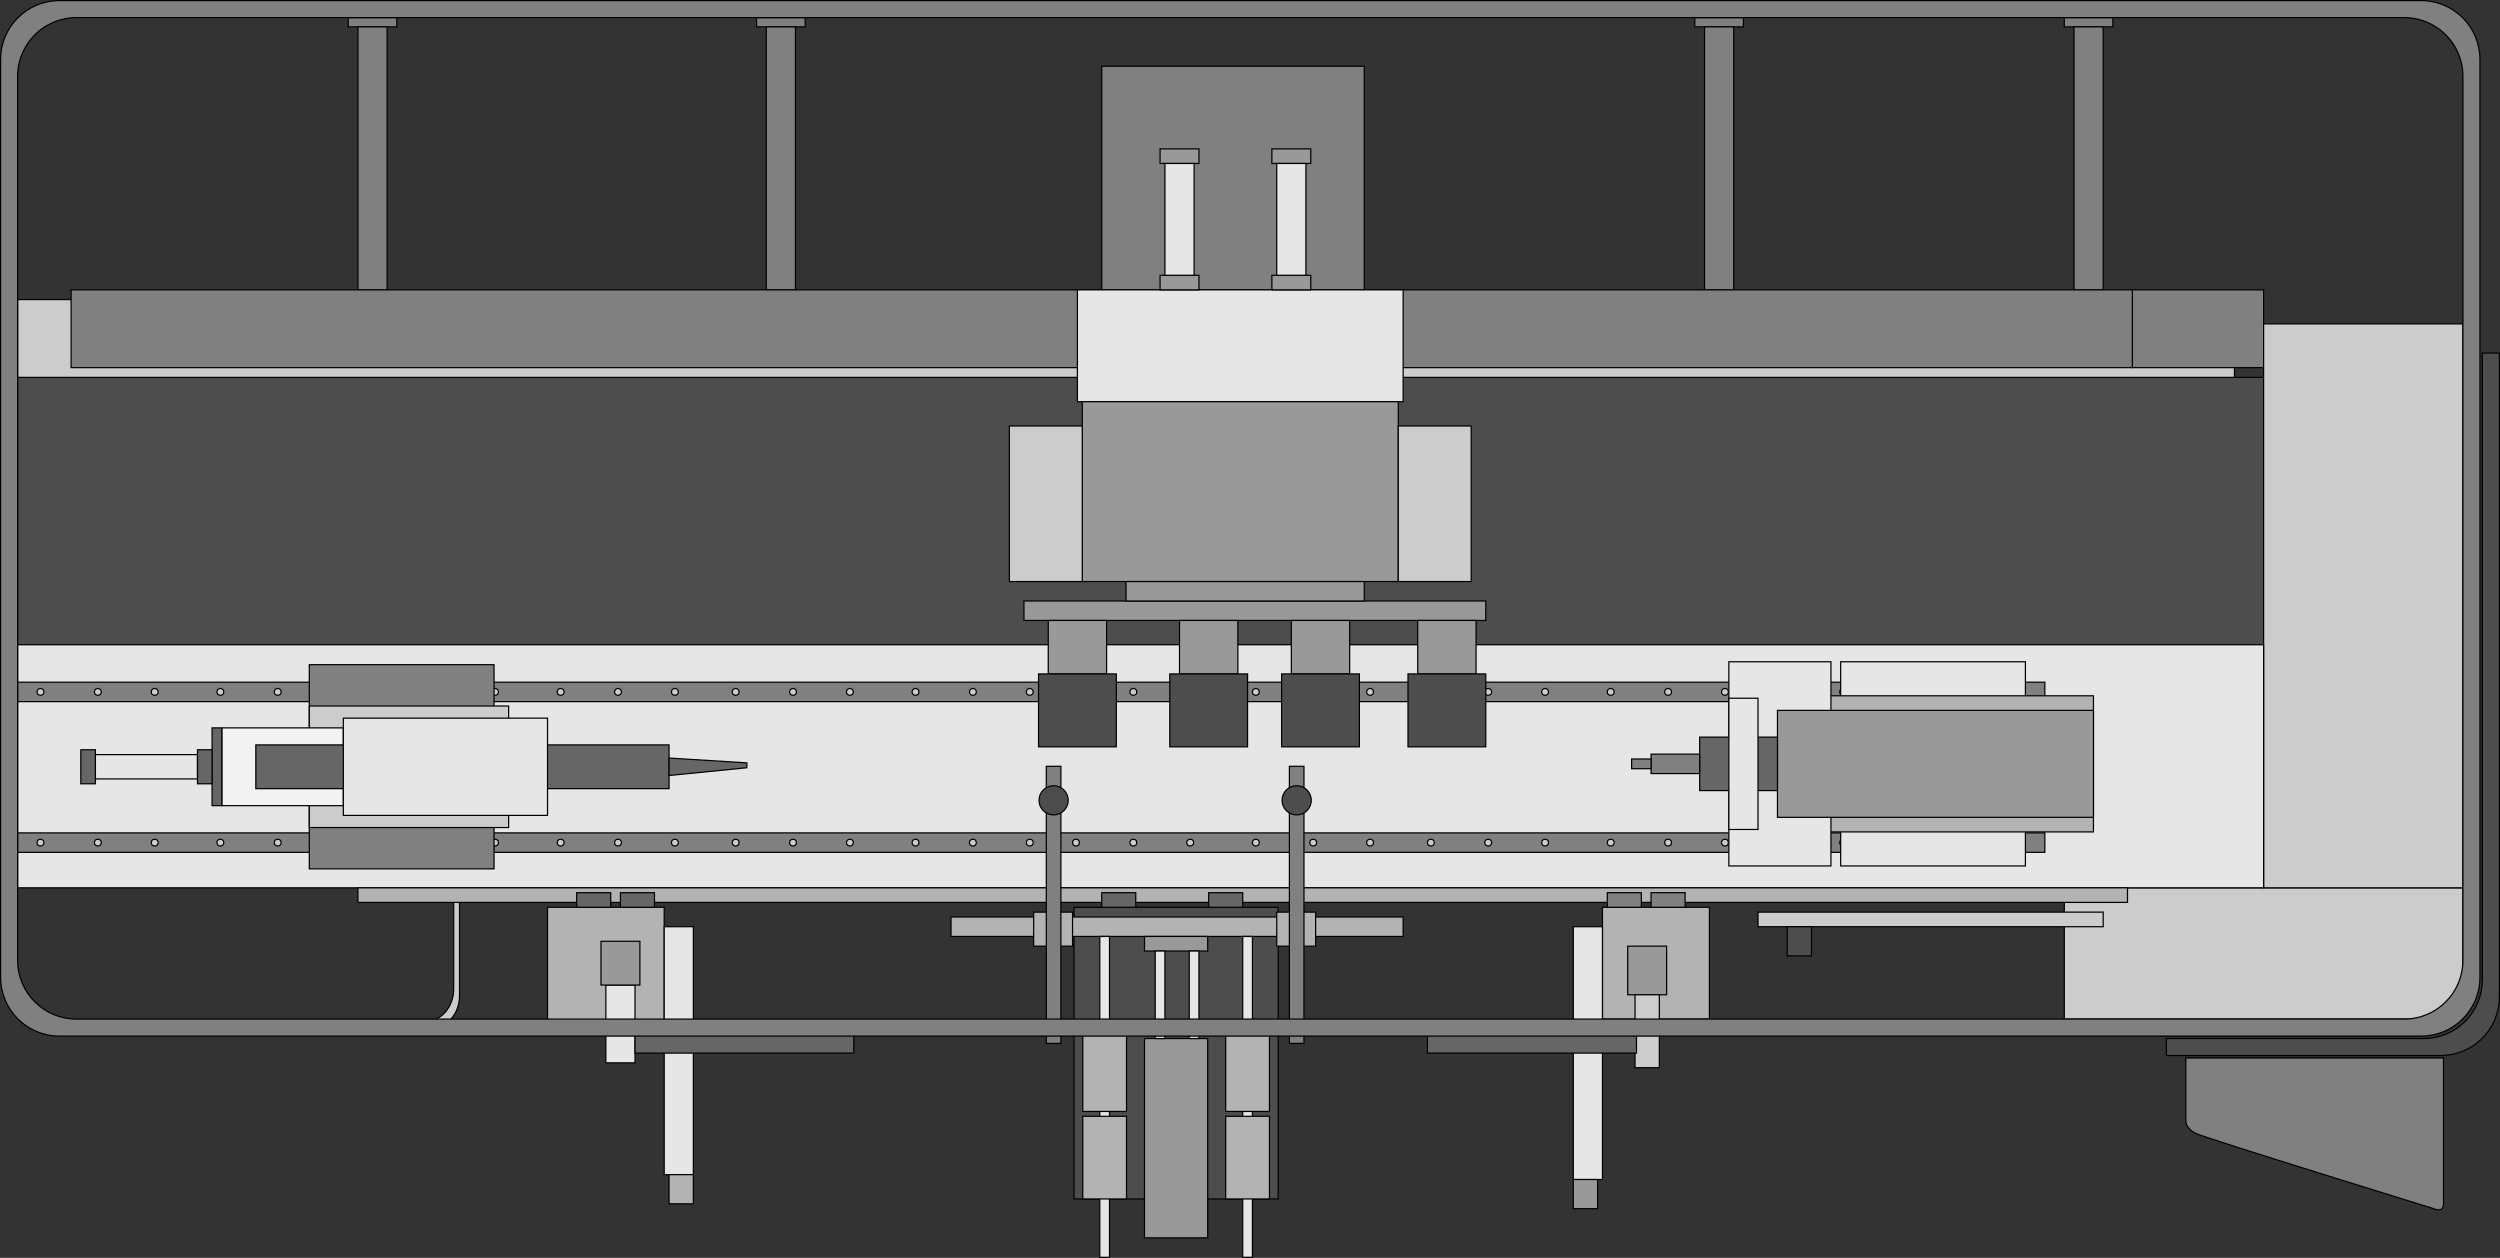
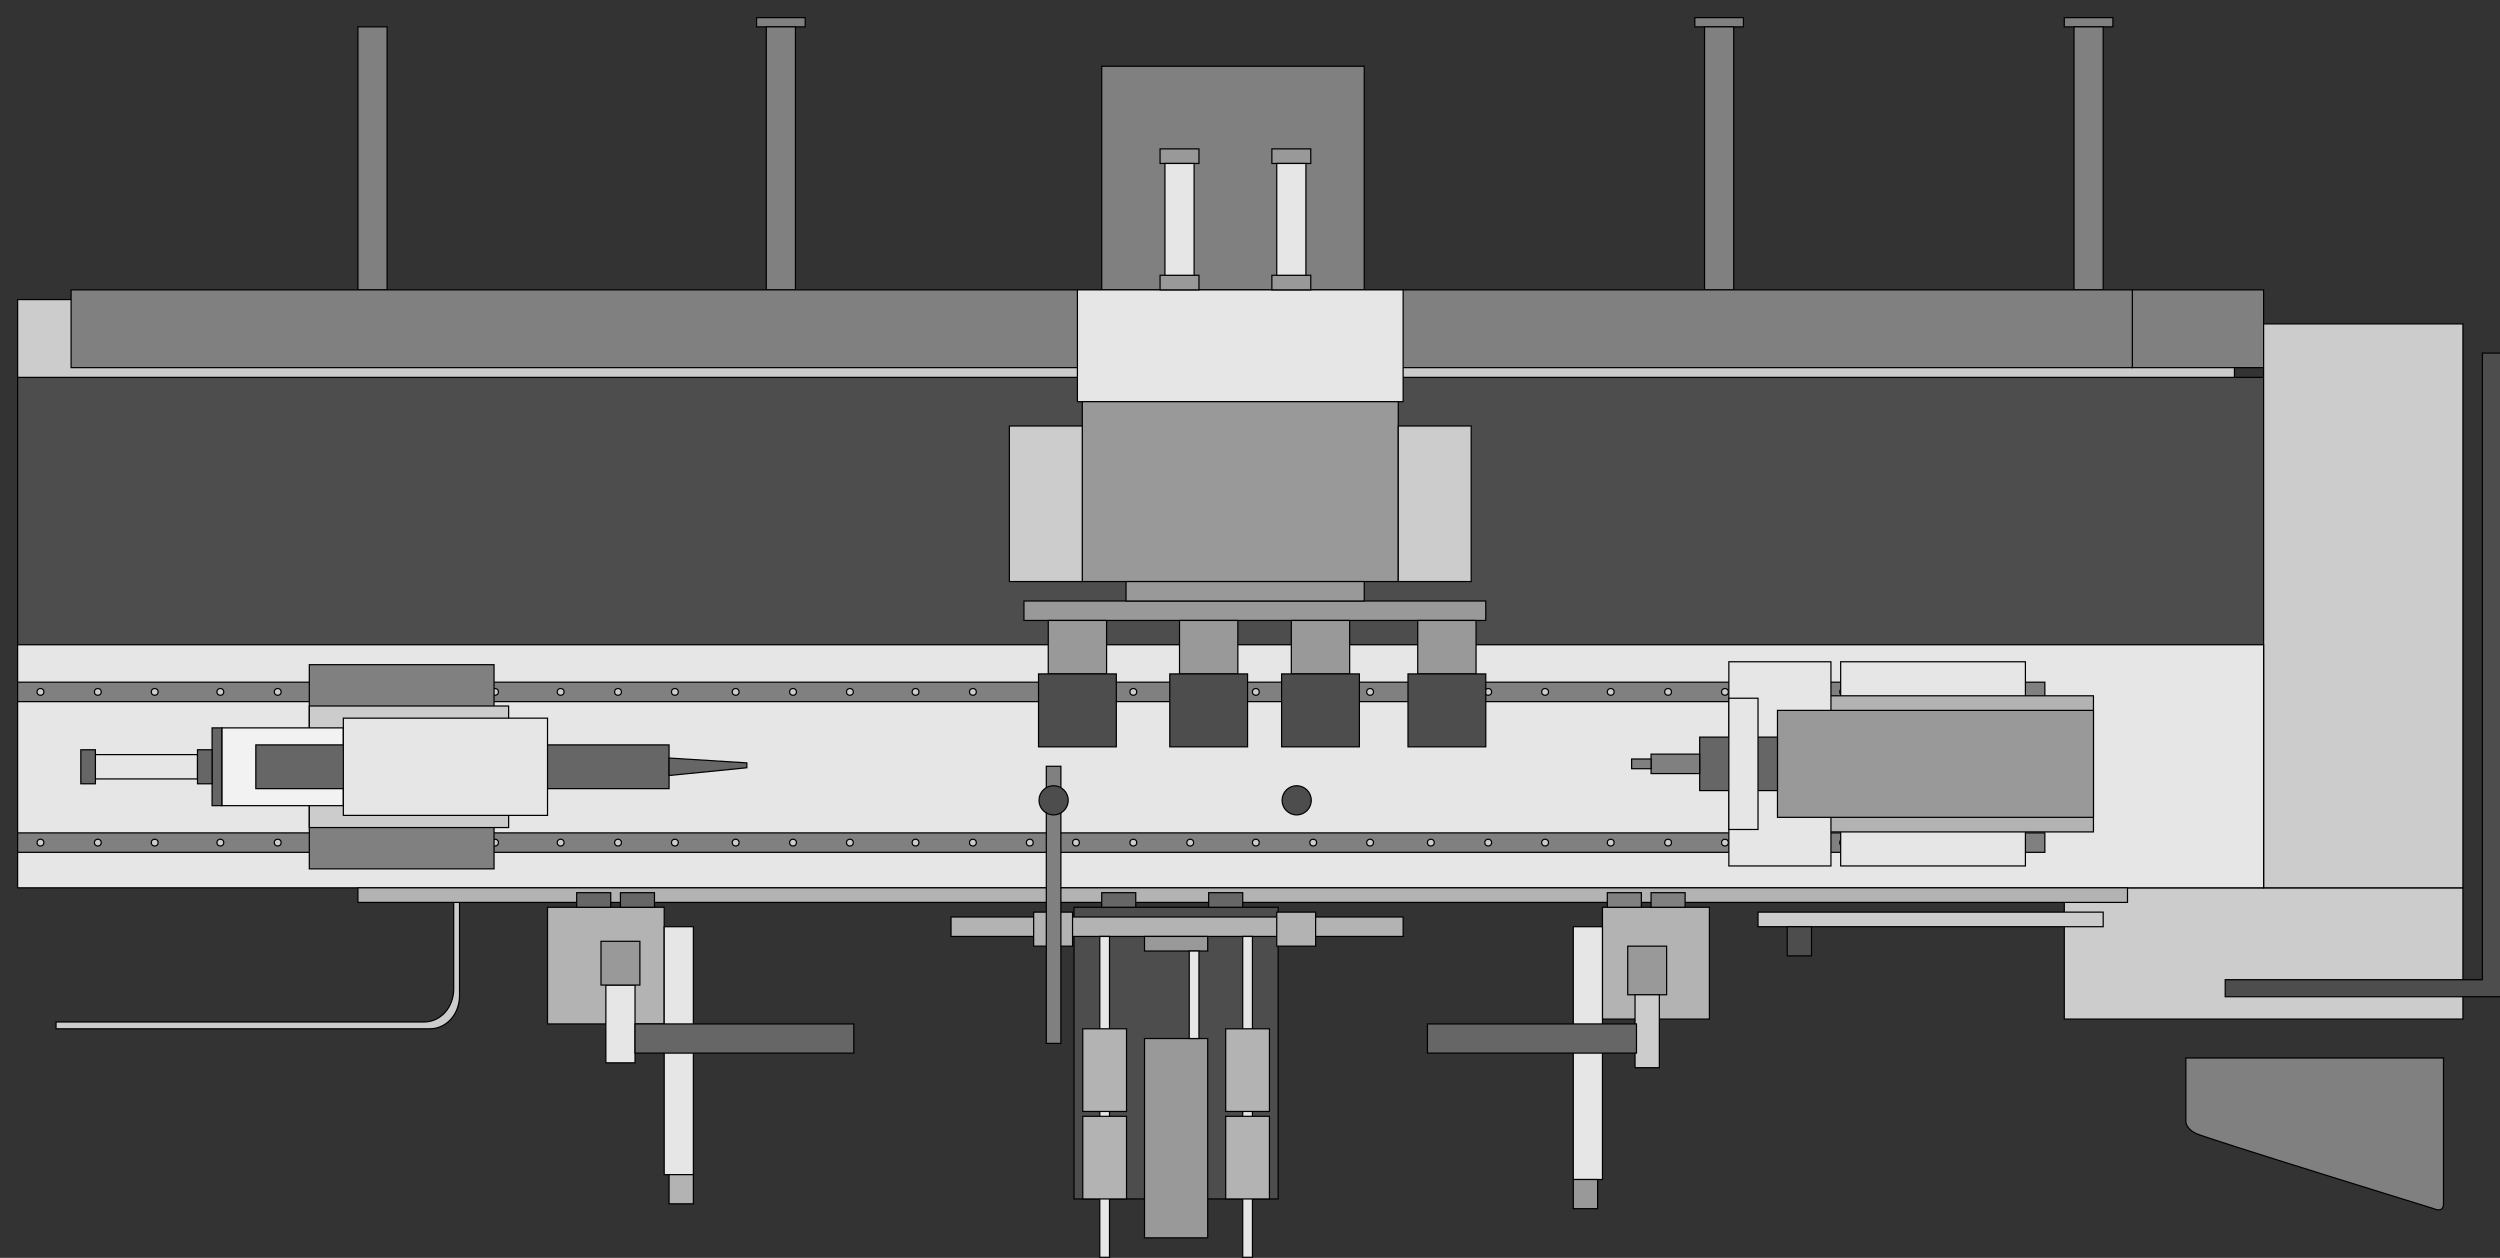
<svg xmlns="http://www.w3.org/2000/svg" xmlns:ns1="http://sodipodi.sourceforge.net/DTD/sodipodi-0.dtd" xmlns:ns2="http://www.inkscape.org/namespaces/inkscape" version="1.1" id="图层_1" x="0px" y="0px" viewBox="0 0 514.25 258.75" xml:space="preserve" ns1:docname="CK-1530-CSP-icon.svg" width="514.25" height="258.75" ns2:version="1.3.2 (091e20e, 2023-11-25, custom)">
  <rect x="0" y="0" width="514.25" height="258.75" fill="#333333" stroke="none" />
  <defs id="defs163" />
  <ns1:namedview id="namedview163" pagecolor="#ffffff" bordercolor="#000000" borderopacity="0.25" ns2:showpageshadow="2" ns2:pageopacity="0.0" ns2:pagecheckerboard="0" ns2:deskcolor="#d1d1d1" ns2:zoom="1.3868243" ns2:cx="258.8648" ns2:cy="126.54811" ns2:window-width="1920" ns2:window-height="1017" ns2:window-x="-8" ns2:window-y="-8" ns2:window-maximized="1" ns2:current-layer="g163" />
  <style type="text/css" id="style1">
	.st0{fill:#CCCCCC;stroke:#000000;stroke-width:0.25;stroke-miterlimit:10;}
	.st1{fill:#B3B3B3;stroke:#000000;stroke-width:0.25;stroke-miterlimit:10;}
	.st2{fill:#4D4D4D;stroke:#000000;stroke-width:0.25;stroke-miterlimit:10;}
	.st3{fill:#808080;stroke:#000000;stroke-width:0.25;stroke-miterlimit:10;}
	.st4{fill:#E6E6E6;stroke:#000000;stroke-width:0.25;stroke-miterlimit:10;}
	.st5{fill:#999999;stroke:#000000;stroke-width:0.25;stroke-miterlimit:10;}
	.st6{fill:#666666;stroke:#000000;stroke-width:0.25;stroke-miterlimit:10;}
	.st7{fill:#F2F2F2;stroke:#000000;stroke-width:0.25;stroke-miterlimit:10;}
	.st8{fill:#F15A24;}
	.st9{font-family:'NimbusSansNo5TOT-Light';}
	.st10{font-size:20.378px;}
</style>
  <g id="g163" transform="translate(-136.875,-169.175)">
    <g id="g156">
      <path class="st0" d="m 230.2,354.5 v 18.1 c 0,3.8 -2.7,6.8 -6.1,6.8 h -75.7 v 1.4 h 76.9 c 3.4,0 6.1,-3 6.1,-6.8 v -19.5 z" id="path1" />
      <rect x="466.5" y="355.8" class="st1" width="22" height="23" id="rect1" />
      <rect x="561.5" y="351.8" class="st0" width="82" height="27" id="rect2" />
      <rect x="140.5" y="246.8" class="st2" width="462" height="55" id="rect3" />
      <rect x="140.5" y="230.8" class="st0" width="456" height="16" id="rect4" />
      <g id="g6">
-         <rect x="208.5" y="172.8" class="st3" width="10" height="1.9" id="rect5" />
        <rect x="210.5" y="174.7" class="st3" width="6" height="54.1" id="rect6" />
      </g>
      <g id="g8">
        <rect x="292.5" y="172.8" class="st3" width="10" height="1.9" id="rect7" />
        <rect x="294.5" y="174.7" class="st3" width="6" height="54.1" id="rect8" />
      </g>
      <g id="g10">
        <rect x="485.5" y="172.8" class="st3" width="10" height="1.9" id="rect9" />
        <rect x="487.5" y="174.7" class="st3" width="6" height="54.1" id="rect10" />
      </g>
      <g id="g12">
        <rect x="561.5" y="172.8" class="st3" width="10" height="1.9" id="rect11" />
        <rect x="563.5" y="174.7" class="st3" width="6" height="54.1" id="rect12" />
      </g>
      <rect x="363.5" y="182.8" class="st3" width="54" height="46" id="rect13" />
      <rect x="575.5" y="228.8" class="st3" width="27" height="16" id="rect14" />
      <rect x="151.5" y="228.8" class="st3" width="424" height="16" id="rect15" />
      <rect x="602.5" y="235.8" class="st0" width="41" height="116" id="rect16" />
      <rect x="358.5" y="228.8" class="st4" width="67" height="23" id="rect17" />
      <rect x="140.5" y="301.8" class="st4" width="462" height="50" id="rect18" />
-       <path class="st2" d="m 647.5,241.8 v 128.9 c 0,6.7 -5.4,12.1 -12.1,12.1 h -52.9 v 3.5 h 56.4 c 6.7,0 12.1,-5.4 12.1,-12.1 V 241.8 Z" id="path18" />
+       <path class="st2" d="m 647.5,241.8 v 128.9 h -52.9 v 3.5 h 56.4 c 6.7,0 12.1,-5.4 12.1,-12.1 V 241.8 Z" id="path18" />
      <path class="st3" d="m 586.5,386.8 v 13.1 c 0,0 0,1.4 2,2.4 2,1 49,15.5 49,15.5 0,0 2,1 2,-1 0,-2 0,-30 0,-30 z" id="path19" />
      <g id="g52">
        <rect x="140.5" y="309.5" class="st3" width="417" height="4" id="rect19" />
        <g id="g21">
          <circle class="st0" cx="145.2" cy="311.5" r="0.7" id="circle19" />
          <circle class="st0" cx="157" cy="311.5" r="0.7" id="circle20" />
          <circle class="st0" cx="168.7" cy="311.5" r="0.7" id="circle21" />
        </g>
        <g id="g24">
          <circle class="st0" cx="182.2" cy="311.5" r="0.7" id="circle22" />
          <circle class="st0" cx="194" cy="311.5" r="0.7" id="circle23" />
          <circle class="st0" cx="205.7" cy="311.5" r="0.7" id="circle24" />
        </g>
        <g id="g27">
          <circle class="st0" cx="215.2" cy="311.5" r="0.7" id="circle25" />
          <circle class="st0" cx="227" cy="311.5" r="0.7" id="circle26" />
          <circle class="st0" cx="238.7" cy="311.5" r="0.7" id="circle27" />
        </g>
        <g id="g30">
          <circle class="st0" cx="252.2" cy="311.5" r="0.7" id="circle28" />
          <circle class="st0" cx="264" cy="311.5" r="0.7" id="circle29" />
          <circle class="st0" cx="275.7" cy="311.5" r="0.7" id="circle30" />
        </g>
        <g id="g33">
          <circle class="st0" cx="288.2" cy="311.5" r="0.7" id="circle31" />
          <circle class="st0" cx="300" cy="311.5" r="0.7" id="circle32" />
          <circle class="st0" cx="311.7" cy="311.5" r="0.7" id="circle33" />
        </g>
        <g id="g36">
          <circle class="st0" cx="325.2" cy="311.5" r="0.7" id="circle34" />
          <circle class="st0" cx="337" cy="311.5" r="0.7" id="circle35" />
-           <circle class="st0" cx="348.7" cy="311.5" r="0.7" id="circle36" />
        </g>
        <g id="g39">
          <circle class="st0" cx="358.2" cy="311.5" r="0.7" id="circle37" />
          <circle class="st0" cx="370" cy="311.5" r="0.7" id="circle38" />
          <circle class="st0" cx="381.7" cy="311.5" r="0.7" id="circle39" />
        </g>
        <g id="g42">
          <circle class="st0" cx="395.2" cy="311.5" r="0.7" id="circle40" />
          <circle class="st0" cx="407" cy="311.5" r="0.7" id="circle41" />
          <circle class="st0" cx="418.7" cy="311.5" r="0.7" id="circle42" />
        </g>
        <g id="g45">
          <circle class="st0" cx="431.2" cy="311.5" r="0.7" id="circle43" />
          <circle class="st0" cx="443" cy="311.5" r="0.7" id="circle44" />
          <circle class="st0" cx="454.7" cy="311.5" r="0.7" id="circle45" />
        </g>
        <g id="g48">
          <circle class="st0" cx="468.2" cy="311.5" r="0.7" id="circle46" />
          <circle class="st0" cx="480" cy="311.5" r="0.7" id="circle47" />
          <circle class="st0" cx="491.7" cy="311.5" r="0.7" id="circle48" />
        </g>
        <g id="g51">
          <circle class="st0" cx="504.2" cy="311.5" r="0.7" id="circle49" />
          <circle class="st0" cx="516" cy="311.5" r="0.7" id="circle50" />
          <circle class="st0" cx="527.7" cy="311.5" r="0.7" id="circle51" />
        </g>
      </g>
      <g id="g85">
        <rect x="140.5" y="340.5" class="st3" width="417" height="4" id="rect52" />
        <g id="g54">
          <circle class="st0" cx="145.2" cy="342.5" r="0.7" id="circle52" />
          <circle class="st0" cx="157" cy="342.5" r="0.7" id="circle53" />
          <circle class="st0" cx="168.7" cy="342.5" r="0.7" id="circle54" />
        </g>
        <g id="g57">
          <circle class="st0" cx="182.2" cy="342.5" r="0.7" id="circle55" />
          <circle class="st0" cx="194" cy="342.5" r="0.7" id="circle56" />
          <circle class="st0" cx="205.7" cy="342.5" r="0.7" id="circle57" />
        </g>
        <g id="g60">
          <circle class="st0" cx="215.2" cy="342.5" r="0.7" id="circle58" />
          <circle class="st0" cx="227" cy="342.5" r="0.7" id="circle59" />
          <circle class="st0" cx="238.7" cy="342.5" r="0.7" id="circle60" />
        </g>
        <g id="g63">
          <circle class="st0" cx="252.2" cy="342.5" r="0.7" id="circle61" />
          <circle class="st0" cx="264" cy="342.5" r="0.7" id="circle62" />
          <circle class="st0" cx="275.7" cy="342.5" r="0.7" id="circle63" />
        </g>
        <g id="g66">
          <circle class="st0" cx="288.2" cy="342.5" r="0.7" id="circle64" />
          <circle class="st0" cx="300" cy="342.5" r="0.7" id="circle65" />
          <circle class="st0" cx="311.7" cy="342.5" r="0.7" id="circle66" />
        </g>
        <g id="g69">
          <circle class="st0" cx="325.2" cy="342.5" r="0.7" id="circle67" />
          <circle class="st0" cx="337" cy="342.5" r="0.7" id="circle68" />
          <circle class="st0" cx="348.7" cy="342.5" r="0.7" id="circle69" />
        </g>
        <g id="g72">
          <circle class="st0" cx="358.2" cy="342.5" r="0.7" id="circle70" />
          <circle class="st0" cx="370" cy="342.5" r="0.7" id="circle71" />
          <circle class="st0" cx="381.7" cy="342.5" r="0.7" id="circle72" />
        </g>
        <g id="g75">
          <circle class="st0" cx="395.2" cy="342.5" r="0.7" id="circle73" />
          <circle class="st0" cx="407" cy="342.5" r="0.7" id="circle74" />
          <circle class="st0" cx="418.7" cy="342.5" r="0.7" id="circle75" />
        </g>
        <g id="g78">
          <circle class="st0" cx="431.2" cy="342.5" r="0.7" id="circle76" />
          <circle class="st0" cx="443" cy="342.5" r="0.7" id="circle77" />
          <circle class="st0" cx="454.7" cy="342.5" r="0.7" id="circle78" />
        </g>
        <g id="g81">
          <circle class="st0" cx="468.2" cy="342.5" r="0.7" id="circle79" />
          <circle class="st0" cx="480" cy="342.5" r="0.7" id="circle80" />
          <circle class="st0" cx="491.7" cy="342.5" r="0.7" id="circle81" />
        </g>
        <g id="g84">
          <circle class="st0" cx="504.2" cy="342.5" r="0.7" id="circle82" />
          <circle class="st0" cx="516" cy="342.5" r="0.7" id="circle83" />
          <circle class="st0" cx="527.7" cy="342.5" r="0.7" id="circle84" />
        </g>
      </g>
      <g id="g92">
        <rect x="515.5" y="305.3" class="st4" width="38" height="42" id="rect85" />
        <rect x="512.5" y="312.3" class="st1" width="55" height="28" id="rect86" />
        <rect x="492.5" y="305.3" class="st4" width="21" height="42" id="rect87" />
        <rect x="502.5" y="315.3" class="st5" width="65" height="22" id="rect88" />
        <rect x="486.5" y="320.8" class="st6" width="16" height="11" id="rect89" />
        <rect x="492.5" y="312.8" class="st4" width="6" height="27" id="rect90" />
        <rect x="476.5" y="324.3" class="st3" width="10" height="4" id="rect91" />
        <rect x="472.5" y="325.3" class="st3" width="4" height="2" id="rect92" />
      </g>
      <g id="g101">
        <rect x="200.5" y="305.9" class="st3" width="38" height="42" id="rect93" />
        <rect x="200.5" y="314.4" class="st0" width="41" height="25" id="rect94" />
        <rect x="182.5" y="318.9" class="st7" width="25" height="16" id="rect95" />
        <rect x="189.5" y="322.4" class="st6" width="85" height="9" id="rect96" />
        <rect x="207.5" y="316.9" class="st4" width="42" height="20" id="rect97" />
        <polygon class="st6" points="290.5,327.1 274.5,328.7 274.5,325.1 290.5,326.1 " id="polygon97" />
        <rect x="180.5" y="318.9" class="st6" width="2" height="16" id="rect98" />
        <rect x="156.5" y="324.4" class="st4" width="21" height="5" id="rect99" />
        <rect x="153.5" y="323.4" class="st6" width="3" height="7" id="rect100" />
        <rect x="177.5" y="323.4" class="st6" width="3" height="7" id="rect101" />
      </g>
      <rect x="375.5" y="199.8" class="st5" width="8" height="3" id="rect102" />
      <rect x="398.5" y="199.8" class="st5" width="8" height="3" id="rect103" />
      <rect x="398.5" y="225.8" class="st5" width="8" height="3" id="rect104" />
      <rect x="375.5" y="225.8" class="st5" width="8" height="3" id="rect105" />
      <rect x="376.5" y="202.8" class="st4" width="6" height="23" id="rect106" />
      <rect x="399.5" y="202.8" class="st4" width="6" height="23" id="rect107" />
      <rect x="359.5" y="251.8" class="st5" width="65" height="37" id="rect108" />
      <g id="g118">
        <rect x="347.5" y="292.8" class="st5" width="95" height="4" id="rect109" />
        <rect x="368.5" y="288.8" class="st5" width="49" height="4" id="rect110" />
        <rect x="352.5" y="296.8" class="st5" width="12" height="11" id="rect111" />
        <rect x="379.5" y="296.8" class="st5" width="12" height="11" id="rect112" />
        <rect x="402.5" y="296.8" class="st5" width="12" height="11" id="rect113" />
        <rect x="428.5" y="296.8" class="st5" width="12" height="11" id="rect114" />
        <rect x="350.5" y="307.8" class="st2" width="16" height="15" id="rect115" />
        <rect x="377.5" y="307.8" class="st2" width="16" height="15" id="rect116" />
        <rect x="400.5" y="307.8" class="st2" width="16" height="15" id="rect117" />
        <rect x="426.5" y="307.8" class="st2" width="16" height="15" id="rect118" />
      </g>
      <rect x="210.5" y="351.8" class="st1" width="364" height="3" id="rect119" />
      <g id="g127">
        <rect x="249.5" y="355.8" class="st1" width="24" height="24" id="rect120" />
        <rect x="273.5" y="359.8" class="st4" width="6" height="51" id="rect121" />
        <rect x="274.5" y="410.8" class="st1" width="5" height="6" id="rect122" />
        <rect x="261.5" y="371.8" class="st4" width="6" height="16" id="rect123" />
        <rect x="267.5" y="379.8" class="st6" width="45" height="6" id="rect124" />
        <rect x="255.5" y="352.8" class="st6" width="7" height="3" id="rect125" />
        <rect x="264.5" y="352.8" class="st6" width="7" height="3" id="rect126" />
        <rect x="260.5" y="362.8" class="st5" width="8" height="9" id="rect127" />
      </g>
      <rect x="460.5" y="359.8" class="st4" width="6" height="52" id="rect128" />
      <rect x="460.5" y="411.8" class="st5" width="5" height="6" id="rect129" />
      <rect x="471.7" y="363.8" class="st5" width="8" height="10" id="rect130" />
      <rect x="473.2" y="373.8" class="st0" width="5" height="15" id="rect131" />
      <rect x="430.5" y="379.8" class="st6" width="43" height="6" id="rect132" />
      <rect x="467.5" y="352.8" class="st3" width="7" height="3" id="rect133" />
      <rect x="476.5" y="352.8" class="st3" width="7" height="3" id="rect134" />
      <g id="g150">
        <rect x="357.8" y="355.8" class="st2" width="42" height="60" id="rect135" />
        <rect x="332.5" y="357.8" class="st1" width="93" height="4" id="rect136" />
        <rect x="349.5" y="356.8" class="st1" width="8" height="7" id="rect137" />
        <rect x="399.5" y="356.8" class="st1" width="8" height="7" id="rect138" />
        <rect x="352.1" y="326.8" class="st3" width="3" height="57" id="rect139" />
-         <rect x="402.1" y="326.8" class="st3" width="3" height="57" id="rect140" />
        <circle class="st2" cx="353.6" cy="333.8" r="3" id="circle140" />
        <circle class="st2" cx="403.6" cy="333.8" r="3" id="circle141" />
        <rect x="372.3" y="361.8" class="st5" width="13" height="3" id="rect141" />
        <rect x="372.3" y="382.8" class="st5" width="13" height="41" id="rect142" />
-         <rect x="374.5" y="364.8" class="st4" width="2" height="18" id="rect143" />
        <rect x="381.5" y="364.8" class="st4" width="2" height="18" id="rect144" />
        <rect x="392.5" y="361.8" class="st4" width="2" height="66" id="rect145" />
        <rect x="363.1" y="361.8" class="st4" width="2" height="66" id="rect146" />
        <rect x="359.6" y="380.8" class="st1" width="9" height="17" id="rect147" />
        <rect x="359.6" y="398.8" class="st1" width="9" height="17" id="rect148" />
        <rect x="389" y="380.8" class="st1" width="9" height="17" id="rect149" />
        <rect x="389" y="398.8" class="st1" width="9" height="17" id="rect150" />
      </g>
      <rect x="363.5" y="352.8" class="st6" width="7" height="3" id="rect151" />
      <rect x="385.5" y="352.8" class="st6" width="7" height="3" id="rect152" />
      <rect x="498.5" y="356.8" class="st0" width="71" height="3" id="rect153" />
      <rect x="504.5" y="359.8" class="st2" width="5" height="6" id="rect154" />
      <rect x="344.5" y="256.8" class="st0" width="15" height="32" id="rect155" />
      <rect x="424.5" y="256.8" class="st0" width="15" height="32" id="rect156" />
-       <path class="st3" d="M 634.9,169.3 H 149.1 c -6.7,0 -12.1,5.4 -12.1,12.1 v 188.8 c 0,6.7 5.4,12.1 12.1,12.1 h 485.8 c 6.7,0 12.1,-5.4 12.1,-12.1 V 181.4 c 0,-6.7 -5.4,-12.1 -12.1,-12.1 z m 8.6,197.4 c 0,6.7 -5.4,12.1 -12.1,12.1 H 152.6 c -6.7,0 -12.1,-5.4 -12.1,-12.1 V 184.9 c 0,-6.7 5.4,-12.1 12.1,-12.1 h 478.8 c 6.7,0 12.1,5.4 12.1,12.1 z" id="path156" />
    </g>
  </g>
</svg>